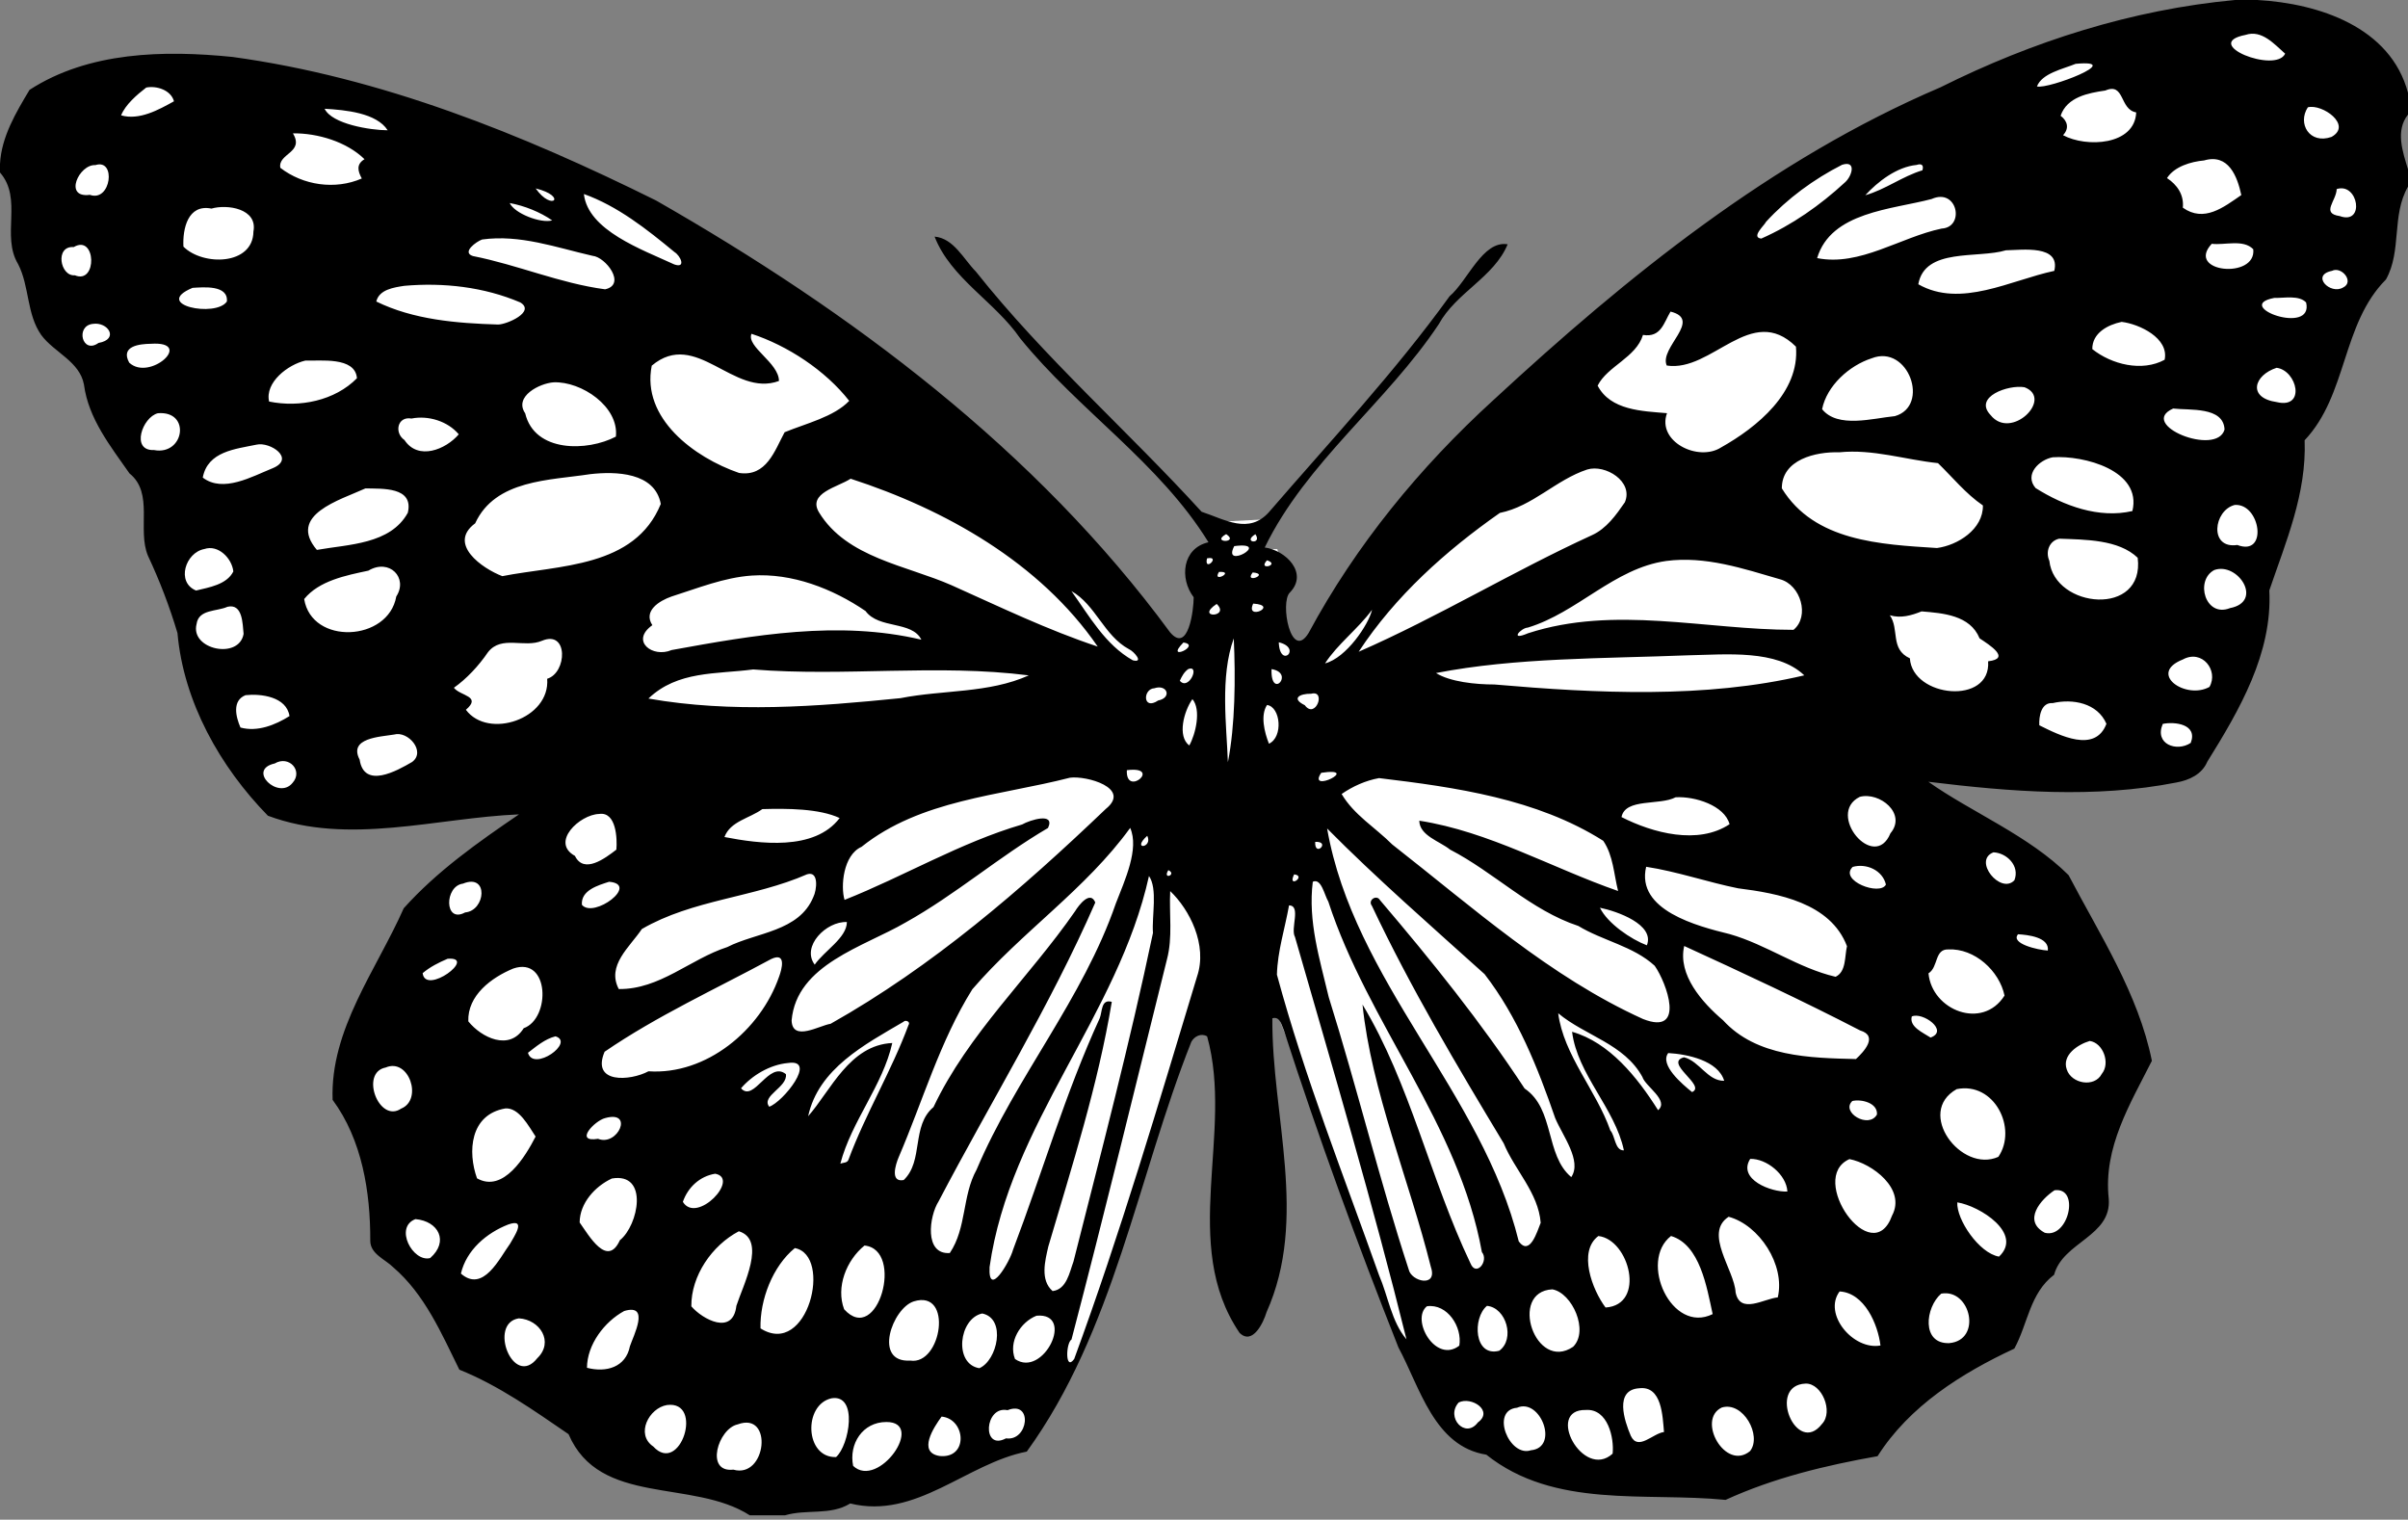
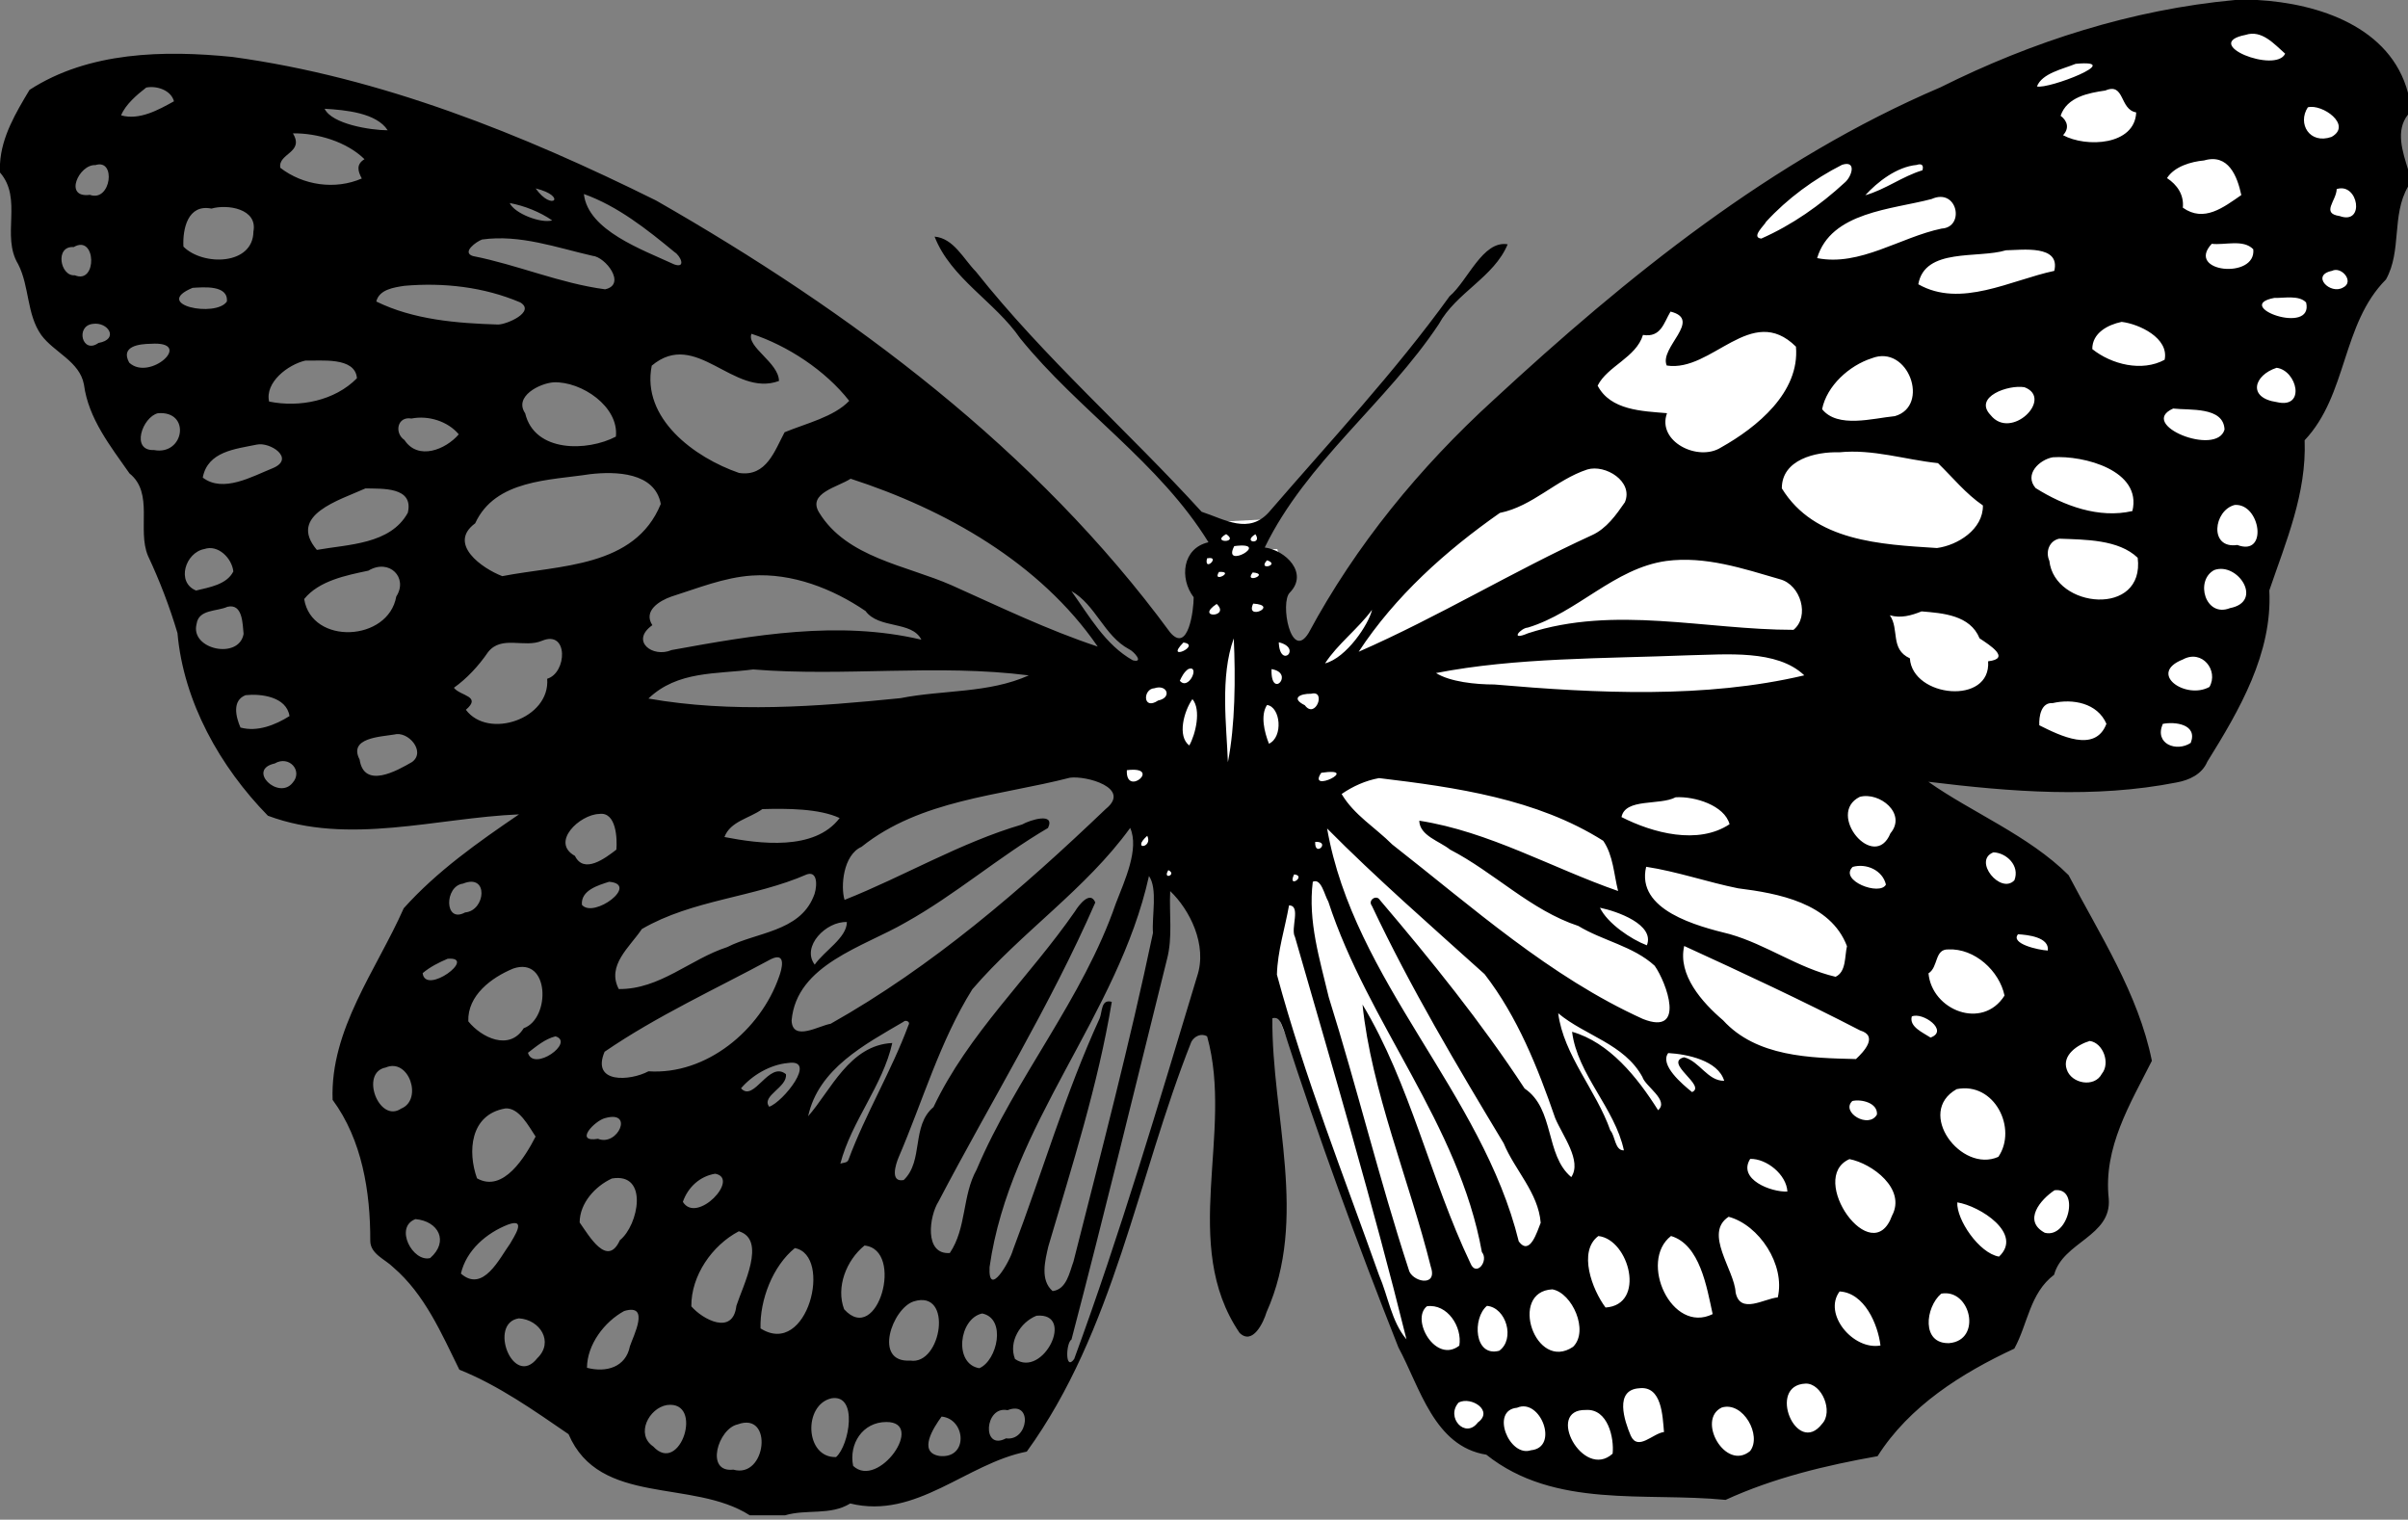
<svg xmlns="http://www.w3.org/2000/svg" xmlns:xlink="http://www.w3.org/1999/xlink" fill="#000000" height="629.8" preserveAspectRatio="xMidYMid meet" version="1" viewBox="0.0 0.0 998.0 629.8" width="998" zoomAndPan="magnify">
  <rect x="0.0" y="0.0" width="998.0" height="629.8" fill="#808080" stroke="none" />
  <defs>
    <linearGradient id="a" xlink:actuate="onLoad" xlink:show="other" xlink:type="simple">
      <stop offset="0" stop-color="#ffffff" />
      <stop offset="1" stop-color="#ffffff" />
    </linearGradient>
    <linearGradient gradientUnits="userSpaceOnUse" id="c" x1="11.158" x2="512.02" xlink:actuate="onLoad" xlink:href="#a" xlink:show="other" xlink:type="simple" y1="324.26" y2="324.26" />
    <linearGradient gradientUnits="userSpaceOnUse" id="b" x1="988.08" x2="520.7" xlink:actuate="onLoad" xlink:href="#a" xlink:show="other" xlink:type="simple" y1="286.45" y2="286.45" />
  </defs>
  <g fill-rule="evenodd">
    <g id="change1_1">
      <path d="m497.14 244.92v12.398l-17.357 18.596-14.877 22.316-3.719 22.316 11.158 21.076 1.24 16.117 28.514 18.596 33.473-4.959 11.158-13.637 2.479-3.719-4.959-23.555 40.912-22.316-44.631-32.234-14.877-18.596 6.199-21.076-2.479-8.678h-7.439l3.719-12.398-23.555 1.24 3.719 11.158-12.398 6.199z" fill="#ffffff" />
    </g>
    <path d="m541.77 272.19 70.666-86.783 102.9-88.022 71.906-49.59 89.262-33.473 58.268-7.439 42.152 23.555 11.158 50.83-13.637 50.83-24.795 49.59-17.356 85.543-23.555 47.111-73.145 6.199h-53.309l37.193 21.076 30.994 24.795 27.274 57.029-1.24 29.754-12.398 49.59-24.795 32.234-34.713 34.713-44.631 32.234-68.186 11.158-63.227-6.199-32.234-19.836-14.877-27.275-38.432-105.38-22.316-55.789 12.398-28.514 13.637-8.678 2.479-9.918-1.24-17.357 16.117-16.117z" fill="url(#b)" />
-     <path d="m27.275 53.995 21.076-26.035 37.193 4.959 45.871 3.719 45.871 11.158 90.502 35.953 111.58 81.824 97.94 100.42-7.439 27.275-7.439 28.514 11.158 21.076-1.24 18.596 26.035 8.678 13.637 18.596-11.158 27.275-8.678 11.158-24.795 76.865-23.555 65.707-17.357 27.275-23.555 9.918-35.953 9.918-55.789 3.719-49.59-13.637-47.111-32.234-42.152-44.631-11.158-21.076-13.637-61.988 18.596-57.029 27.275-30.994 45.871-34.713-89.262 7.439h-39.672l-21.058-24.8-22.315-79.34-7.439-28.51-13.637-29.76-21.076-30.99-13.637-47.112z" fill="url(#c)" />
  </g>
  <g id="change2_1">
    <path d="m926.28 0h9.29c25.52 1.43 55.22 11.24 62.43 38.47v9.01c-5.3 6.69-2.19 15.46 0 22.68v7.19c-6.89 11.91-2.48 26.57-9.13 38.47-18.4 18.47-15.9 47.78-33.71 66.64 0.84 22.09-7.74 41.97-14.64 62.23 1.34 26.09-12.41 49.62-25.71 71-2.2 5.21-7.48 7.64-12.74 8.59-33.94 6.69-68.79 3.87-102.86-0.29 17.65 12.54 41.59 22.23 58.12 38.7 12.96 24.75 28.91 49.12 34.52 76.94-8.94 17.78-20.2 35.93-17.88 57.13 1.3 15.66-18.99 17.88-22.64 31.54-10.11 7.66-10.85 20.33-16.49 30.61-21.9 10.21-43.52 23.83-56.68 44.58-21.47 3.81-43.05 8.97-62.99 18.11-33.24-3.3-70.86 3.82-99.16-18.73-21.62-3.43-27.47-27.83-36.43-44.45-17.16-43.31-33.16-87.1-47.47-131.42-1.01-2.16-1.59-5.92-4.78-4.99-0.29 40.52 15.01 82.87-2.42 121.83-1.23 4.16-5.76 13.86-11.18 8.53-24.9-36.66-2.27-82.73-13.43-122.85-2.4-1.5-5.33-0.05-6.55 2.25-22.38 56.38-31.99 119.85-68.2 169.82-25.04 4.9-45.82 28.23-73.17 21.5-8.28 5.1-18.07 2.23-27.04 4.91h-14.58c-23.7-15.21-62.29-3.64-75.12-33.63-14.25-9.74-28.87-20.16-45.26-26.73-7.42-15.03-14.33-31.22-27.41-42.44-3.32-3.32-9.5-5.48-9.51-10.98 0.06-20.27-3.39-41.86-15.61-58.41-1.07-29.18 18.13-53.76 29.47-79.39 13.79-15.39 30.81-27.37 47.77-38.92-34.14 1.41-70.75 13.03-104.06 0.56-19.8-20.24-34.95-47.11-37.48-75.72-3.27-10.95-7.37-21.66-12.23-32.01-4.56-10.92 2.57-25.94-7.66-34.14-7.89-11.32-16.99-22.65-18.87-36.82-1.77-9.62-12.36-13.3-17.68-20.51-6.14-8.69-4.83-20.12-9.6-29.4-7.13-11.77 2.04-27-7.51-37.97v-3.58c0.59-11.22 6.63-21.31 12.24-30.67 24.56-15.91 55.83-16.49 84.06-13.65 61.65 8.42 120.16 32 175.61 59.5 80.86 46.22 157.53 103.44 213.01 178.94 7.62 9.04 9.82-9.45 9.8-14.51-5.96-7.78-4.73-20.34 6.13-22.79-20.29-32.96-53.88-54.65-78.05-84.53-10.41-15.16-28.7-24.78-35.46-42.14 7.93 0.68 12.03 9.36 17.12 14.5 28.37 35.75 63.06 66.07 93.54 99.53 9.57 3.13 19.64 9.61 28.06-0.01 25.22-29.25 52-57.8 74.72-89.31 7.56-6.39 13.7-23.25 24.07-21.53-5.67 13.68-21.37 20-28.53 33.08-21.69 32.64-54.95 57.17-72.15 92.57 8.64 1.13 18.27 10.61 10.4 18.69-4.17 4.03 0.44 28.75 7.79 16.73 19.57-36.37 46.07-68.66 76.51-96.45 55.44-51.27 115.34-99.75 185.33-129.67 38.15-19.06 79.51-32.25 122.08-36.19m4.4 14.45c-18.86 3.67 12.51 16.14 16.4 7.79-4.5-3.95-9.69-10.03-16.4-7.79m-70.43 12c-5.37 2.2-13.89 3.9-16.04 9.36 4.62 1.31 37.15-11.31 16.04-9.36m-799.65 9.83c-3.93 3.02-8.65 7.12-10.41 11.52 7.56 2.15 15.53-2.29 21.91-5.83-1.24-4.65-7.21-6.55-11.5-5.69m811.95 1.23c-7.08 1.03-15.89 2.68-18.53 10.46 2.92 2.19 3.64 5.27 1.01 8.05 9.62 5.21 29.73 4.26 30.32-9.44-6.99-1.2-4.67-12.57-12.8-9.07m83.93 6.96c-4.39 6.72 0.69 15.46 9.81 12.27 8.81-4.9-3.88-13.85-9.81-12.27m-821.95 0.6c3.05 6.34 18.89 8.88 26.14 8.92-4.61-7.23-17.58-8.43-26.14-8.92m-13.14 10.19c4.9 8.06-6.31 8.27-5.21 14.29 9.43 7.27 22.7 9.23 33.76 4.42-1.7-3.12-2.34-5.92 1.12-8-7.33-7.2-19.42-10.85-29.67-10.71m792.08 11.23c-5.47 0.5-12.29 2.51-15.36 7.31 4.2 2.76 7.1 6.88 6.56 12.26 8.78 6.25 16.86-0.13 24.24-5.23-1.68-7.82-5.35-17.3-15.44-14.34m-873.95 1.93c-6.77-0.41-13.33 13.79-2.29 12.32 8.83 3.17 11.03-15.18 2.29-12.32m723.92-0.13c-11.64 5.91-22.7 13.99-31.52 23.65-0.54 1.33-6.41 6.43-1.97 6.93 12.81-5.65 24.42-13.82 34.65-23.26 2.9-2.45 5.02-9.3-1.16-7.32m30.91 0.06c-8.27 0.78-16.22 7.02-21.28 12.55 8.32-2.34 15.36-7.83 23.67-10.33 0.66-2.13-0.34-2.93-2.39-2.22m-572.35 9.73c6.91 9.8 13.24 3.24 0 0m746.44 0.27c-0.13 4.91-6.62 10.05 1.22 11.18 10.65 3.85 7.76-14.07-1.22-11.18m-726.45 2.05c1.67 15.1 24.13 23.01 37.46 29.18 5.04 1.75 2.57-3.62 0.08-5.13-11.4-9.42-23.54-19.04-37.54-24.05m558.57 2.07c-16.46 4.37-41.72 5.31-47.45 24.49 17.72 3.53 34.39-8.64 51.6-12.24 9.8-0.54 6.56-17.04-4.15-12.25m-589.32 1.67c2.01 4.34 12.88 8.52 17.62 7.2-5.03-3.49-11.49-6.07-17.62-7.2m-123.6 2.3c-9.8-1.97-12 8.4-11.62 15.76 8 8.05 28.85 7.84 29.01-6.24 1.83-9.54-10.9-11.41-17.39-9.52m112.17 12.81c-2.35 0.82-8.64 5.35-3.8 6.86 18.46 3.63 36.1 11.32 54.77 13.78 8.97-1.95 0.22-13.42-5.21-13.88-15.03-3.43-30.06-8.94-45.76-6.76m716.85 1.78c-11.03 11.89 18.55 14.84 17.21 2.27-4.13-4.3-11.89-1.6-17.21-2.27m-886.11 1.36c-7.9-0.61-5.68 12.23 0.47 11.69 9.39 3.92 8.84-17.19-0.47-11.69m800.81 1.33c-11.65 3.53-33.61-1.18-36.32 14.08 17.57 10 38.27-1.7 56.36-5.55 2.61-10.9-13.23-8.65-20.04-8.53m135.1 8.53c-8.89 1.8-0.67 10.05 4.62 6.9 4.82-2.29-0.57-8.95-4.62-6.9m-798.9 6.2c-4.35 0.67-10.41 1.52-11.61 6.5 15.4 7.57 33.42 9.02 50.47 9.54 3.64-0.01 15.67-5.3 9.19-9.17-15.05-6.41-31.84-8.3-48.05-6.87m-87.76 0.84c-16.89 7.06 9.67 12.42 14.23 5.66 0.63-6.97-9.82-5.92-14.23-5.66m862.78 4.17c-17.66 3.34 16.49 15.88 13.19 1.89-2.94-3.15-9.16-1.77-13.19-1.89m-250.23 5.67c-2.81 4.67-3.94 10.86-11.42 9.67-2.85 9.4-14.74 12.91-18.79 21.02 5.34 10.27 18.52 10.55 28.75 11.41-4.3 11.76 12.92 20.27 22.42 14.19 14.84-8.32 32.67-22.81 31.02-41.76-18.5-18.35-34.81 10.75-53.55 7.82-3.28-7.38 15.06-18.99 1.57-22.35m186.96 4.26c-5.76 1.2-12.21 4.62-12.16 11.28 8.03 6.4 20.63 9.52 29.98 4.42 1.91-8.93-10.46-14.82-17.82-15.7m-840.91 0.84c-7.24 0.84-4.33 12.74 2.42 7.89 8.73-1.53 3.93-8.9-2.42-7.89m273.04 4.1c-2.17 5.41 11.35 11.95 11.4 19.55-18.94 7.01-34.33-21.82-52.73-6.34-4.35 21.84 17.7 38.1 36.19 44.46 11.37 1.73 14.78-9.29 18.88-16.87 8.81-3.63 20.49-6.38 26.77-13.01-9.88-12.64-25.6-22.92-40.51-27.79m-248.95 4.14c-4.57 0.06-12.73 0.9-8.95 7.81 8.47 7.99 27.29-9.03 8.95-7.81m713.26 6c-9.36 3.01-18.64 11.41-20.58 21.1 6.44 8.06 21.06 3.76 30.14 2.89 14.78-4.19 5.58-29.95-9.56-23.99m-649.15 0.95c-7.31 1.66-16.88 9.1-15.07 16.99 12.55 2.58 27.25-0.33 36.4-9.66-0.7-9.07-15.31-7.07-21.33-7.33m816.95 3c-9.45 3.06-12.22 12.45 0.07 14.22 12.16 2.9 8.42-13.1-0.07-14.22m-714.09 6.02c-5.81 0.39-16.58 5.85-11.8 12.84 3.87 16.34 25.8 15.86 37.59 9.66 1.33-12.44-14.25-22.94-25.79-22.5m609.6 2.04c-6.64-1.17-21.29 3.99-14.08 11.51 8.47 10.76 26.27-6.85 14.08-11.51m61.62 8.82c-14.97 6.64 18.03 20.06 21.28 8.72-0.39-9.63-14.56-7.9-21.28-8.72m-835.25 1.95c-6.45 1.61-11.36 15.68-1.6 15.26 12.57 2.37 15.4-16.4 1.6-15.26m105.1 2.2c-5.83-1.05-7.25 5.94-2.9 8.91 5.66 8.59 17.1 3.96 22.5-2.37-4.58-5.47-12.68-7.92-19.6-6.54m-64.21 10.82c-8.74 1.83-20.24 2.76-22.29 13.65 8.43 6.48 20.51-0.49 28.97-3.88 9.63-4-1.14-11.09-6.68-9.77m655.96 3.17c-9.82-0.31-23.85 3.03-23.8 14.95 13.51 22.01 40.9 23.22 64.3 24.72 8.55-1.13 19.17-7.72 19.04-17.64-7.09-4.84-12.51-11.61-18.62-17.54-13.62-1.42-26.97-5.91-40.92-4.49m88.48 2.06c-5.61 1.03-11.93 7.13-7.12 12.75 11.77 7.41 26.32 12.73 40.13 9.53 4.07-16.81-20.12-23.15-33.01-22.28m-192.93 5.07c-13.03 4.28-22.54 15.22-36.21 17.99-22.47 15.73-43.38 34.48-58.52 57.54 33.03-14.47 63.89-33.3 96.66-48.3 6.04-2.72 10.03-8.39 13.67-13.65 3.68-8.62-8.1-15.85-15.6-13.58m-413.22 1.93c-16.66 2.59-39.33 2.2-47.67 20.37-11.58 8.55 2.92 18.73 11.24 21.9 23.56-4.63 54.92-3.45 65.68-29.92-2.42-13.18-18.73-13.56-29.25-12.35m107.93 1.89c-5.17 3.45-18.03 5.94-13.06 14.01 11.48 18.78 36.26 21.91 54.95 30.16 19.96 8.94 39.81 18.53 60.52 25.4-23.96-34.84-63.29-56.89-102.41-69.57m-201.07 4.01c-10.61 4.84-32.45 11.01-20.14 25.49 13.04-2.33 30.46-2.26 37.69-15.39 2.57-10.89-10.7-9.9-17.55-10.1m774.73 6.86c-8.8 2.18-10.79 18.35 1.06 16.59 12.92 4.91 9.57-17.33-1.06-16.59m-418.01 12.09c-6.65 3.72 5.65 3.77 0 0m12.11 0.04c-5.68 3.5 3.08 4.48 0 0m333.14 1.85c-4.09 0.88-5.78 5.37-4.08 9.17 2.11 19.82 39.68 23.37 36.61-1.26-7.91-7.6-21.7-7.5-32.53-7.91m-341.9 3.08c-5.35 10.21 16.09-2.08 0 0m-426.85 1.21c-7.84 1.43-11.79 13.78-3.43 17.2 5.35-1.32 12.7-2.41 15.45-7.91-0.6-5.5-6.3-11.24-12.02-9.29m415.56 3.87c-1.37 6.01 6.02-1.23 0 0m24.86 0.8c-4.15 4.52 5.83 1.89 0 0m165.45 0.28c-21.58 3.03-36.8 21.4-57.35 27.61-2.85 0.1-7.91 5.77 0.09 2.35 35.84-11.68 73.44-1.41 110.03-1.42 6.8-5.52 3.05-18.67-5.63-20.97-15.29-4.44-30.94-9.71-47.14-7.57m-537.9 4.02c-9.26 1.95-20.48 4.18-26.59 11.76 3.1 19.22 34.89 17.7 38.17-1.06 5.02-7.69-2.82-15.93-11.58-10.7m765.05-0.26c-8.12 4.3-3.7 19.86 6.51 15.78 14.09-2.7 3.23-19.26-6.51-15.78m-412.49 0.78c-3.12 4.93 6.97-0.38 0 0m13.97 0.22c-3.84 4.95 7.35 0.61 0 0m-207.62 1.29c-11.56 0.81-22.35 5.24-33.27 8.69-5.06 1.77-11.81 5.96-7.93 11.87-9.29 6.57 0.12 13.7 7.98 10.31 34.07-6.2 69.16-12.4 103.51-4.3-3.94-7.91-17.61-4.32-23.14-11.88-13.65-9.3-30.47-15.81-47.15-14.69m132.47 6.42c7.41 10.34 14.06 22.3 25.46 28.7 4.77 1.24 0.46-3.73-1.57-4.6-10.42-5.62-13.79-18.4-23.89-24.1m60.22 5.34c-9.23 6.12 5.87 5.64 0 0m15.13-0.14c-3.48 7.41 11.05 0.69 0 0m-425.11 1.32c-4.44 2.02-11.93 0.97-12.8 7.1-2.79 10.65 17.61 14.95 19.48 4.14-0.43-4.28-0.38-12.69-6.68-11.24m474.37 1.25c-5.82 7.92-14.35 14.25-19.48 22.21 8.85-2.31 18.08-16.12 19.48-22.21m227.75 0.66c-4.22 1.7-8.62 2.95-13.15 1.61 4.04 5.76 0.01 14.06 8.3 17.84 1.05 16.29 33.73 19.55 32.43 1.23 9.64-1.1 0.66-6.72-3.54-9.51-3.92-9.63-15.2-10.44-24.04-11.17m-571.76 12.17c-7.32 3.15-16.77-2.45-22.39 4.74-3.89 5.71-8.87 11.02-14.13 14.74 2.62 3.45 11.68 3.38 4.97 9.13 9.25 12.39 35.02 3.77 33.69-12.86 8.23-2.43 8.88-20.35-2.14-15.75m286.7-0.98c-5.78 15.85-2.95 36.45-2.44 51.31 3.03-15.29 3.19-34.85 2.44-51.31m-20.87 1.71c-8.2 8.31 7.85 1.11 0 0m39.52-0.1c0.42 11.28 9.93 2.41 0 0m169.57 5.4c-34.67 1.38-71.46 0.9-104.4 7.35 5.82 3.64 16.36 4.75 24.18 4.74 42.52 3.69 87.61 5.87 128.45-3.79-11.33-10.82-32.32-8.62-48.23-8.3m205.16 1.71c-14.83 5.84 1.21 16.85 11 11.39 3.87-6.82-3.06-15.71-11-11.39m-592.58 4.15c-15.32 2.01-31.3 0.48-43.4 12.06 34.52 6.07 69.85 3.33 104.45-0.16 17.58-3.49 36.58-1.96 53.19-9.44-37.91-4.83-76.28 0.6-114.24-2.46m180.4-0.19c-1.72 1.14-2.72 3.04-3.56 4.87 3.64 4.36 8.54-6.65 3.56-4.87m34.45 0.05c-0.44 13.01 9.86 1.61 0 0m-48.55 7.93c-4.83 0.23-4.91 9.41 1.56 5.08 5.85-1.15 3.75-6.86-1.56-5.08m64.98 2.28c-4.69-0.07-8.47 1.9-2.64 4.76 4.43 6.01 9.03-6.45 2.64-4.76m-441.65 0.59c-5.66 2.22-4.04 8.98-2.11 13.41 6.98 1.93 14.41-1.03 20.32-4.74-1.22-8.04-11.81-9.36-18.21-8.67m392.43 1.64c-3.55 5.02-6.35 15.41-1.3 19.21 2.6-4.61 5.04-14.81 1.3-19.21m356.54 1.65c-4.79-0.37-5.74 5.52-5.55 9.19 8.5 4.24 23.17 11.67 27.82-0.61-3.73-8.66-14.02-10.49-22.27-8.58m-325.62 0.78c-2.81 4.23-1.11 11.25 0.8 16.05 5.98-2.75 4.85-15.26-0.8-16.05m371.24 7.84c-3.59 8.37 5.76 11.75 11.59 7.87 3.01-7.77-6.66-8.91-11.59-7.87m-733.03 4.41c-5.83 0.96-19 1.38-14.29 10.36 1.84 12.34 15.48 4.67 21.78 0.99 5.78-4.32-1.72-12.99-7.49-11.35m-49.48 11.99c-11.75 2.59 1.59 15.28 7.39 8.04 4.48-4.99-1.47-11.57-7.39-8.04m353.17 2.78c-0.54 11.48 14.97-1.86 0 0m80.57 1.08c-6.12 8.95 16.98-2.5 0 0m-104.17 2.04c-29.25 7.53-61.89 9.08-86.37 28.65-7.64 3.39-8.7 16.47-7.03 21.98 24.58-9.73 47.92-23.72 73.6-31.25 3.24-1.86 13.87-5.2 10.72 1.45-20.39 11.94-38.38 27.67-59.03 39.17-17.21 10.04-45.21 17.36-47.23 40.61 0.32 8.99 11.65 2.01 16.15 1.38 42.21-23.76 79.15-55.69 114.06-89.05 10.74-8.65-8.04-13.88-14.87-12.94m128.13 0.16c-5.54 1-10.9 3.39-15.51 6.59 5.05 8.63 14.04 13.96 20.98 20.92 33.22 25.96 65.19 54.77 103.91 72.32 17.89 7.08 9.78-15.05 4.85-22.06-8.88-8.15-21.46-10.32-31.63-16.49-19.76-6.51-34.82-22.17-53.19-31.66-4.25-3.46-12.62-5.73-12.74-11.97 28.96 4.51 54.96 19.61 82.4 29.14-1.77-6.97-1.99-14.7-6.15-20.8-27.52-17.43-61.27-22.19-92.92-25.99m122.9 7.95c-6.56 3.49-20.86 0.24-22.42 8.2 12.98 6.62 31.72 11.62 44.78 2.96-2.07-7.78-14.41-11.65-22.36-11.16m76.33-0.18c-14.17 7 6.06 31.36 12.71 15.1 6.89-8.14-4.51-17.3-12.71-15.1m-454.84 5.08c-5.26 3.84-13.27 5.01-15.69 11.57 14.41 2.79 37.31 5.91 47.74-7.87-8.47-3.96-21.89-4-32.05-3.7m-67.66 2.01c-8.06 0.26-20.25 11.75-10 17.38 3.71 7.63 12.5 1.02 17.17-2.6 0.38-4.42 0.02-15.86-7.17-14.78m220.12 5.78c-18.49 25.53-44.95 43.04-65.43 66.89-13.46 21.54-20.51 46.28-30.49 69.52-1.34 3.14-3.66 10.6 2.05 9.53 8.36-7.93 3.06-22.44 12.35-30.24 14.41-30.46 39.67-53.72 58.69-81.18 1.54-2.55 6.29-8.73 8.37-3.61-18.68 42.76-43.34 82.6-64.97 123.91-3.86 6.05-6.06 22.12 4.67 21.36 7.03-10.42 5.06-23.64 11.1-34.55 16.24-38.32 44.04-70.69 57.7-110.29 3.74-9.67 9.79-22.65 5.96-31.34m81.62 0.24c11.02 63.28 64.33 109.59 79.43 171.14 4.64 6.2 7.6-4.11 9.09-7.73-1-12.5-10.7-21.74-15.34-32.94-19.37-32.16-38.58-64.45-54.63-98.43-1.8-2.3 1.89-4.81 3.33-2.39 21.3 25.03 41.96 50.62 59.97 78.11 12.55 8.47 8.41 27.55 19.34 36.72 4.53-6.72-3.61-17.17-6.65-24.42-7.21-20.91-15.64-42.08-29.28-59.7-21.89-19.71-45.39-40.26-65.26-60.36m-74.54 3.02c-6.82 6.12 2.47 5.13 0 0m69.6 2.52c-0.32 6.7 6.69-0.29 0 0m281.11 4.34c-8.73 3.35 3 17.64 8.68 11.57 2.36-6.05-3.3-11.37-8.68-11.57m-143.94 5.99c-4.29 18.03 21.23 24.61 34.6 27.9 15.3 4.35 28.41 14.09 43.91 17.69 4.46-2.13 3.71-8.4 4.72-12.68-6.83-18.01-28.71-21.92-45.14-23.99-12.38-2.48-25.38-6.99-38.09-8.92m85.59 0.05c-5.81 5.64 11.34 12.18 13.78 7.31-1.39-5.93-8.12-8.92-13.78-7.31m-283.63 1.34c-2.6 4.28 3.8 1.83 0 0m-149.72 1.72c-22.07 9.69-47.41 10.44-68.48 22.69-4.95 7.41-14.72 15.07-9.56 24.87 17.04 0.18 29.55-12.4 44.97-17.4 12.01-6.15 29.73-6.33 35.67-20.75 1.43-2.82 2.4-10.96-2.6-9.41m201.86 0.03c-2.99 6.18 5.36 0.64 0 0m-60.16 0.68c-12.79 57.82-57.7 102.81-66.07 162.1-0.62 13.09 8.35-2.1 9.75-7.26 12.14-31.97 21.64-64.81 35.91-95.9 1.08-2.66 0.51-8.1 5-6.78-5.71 34.48-16.46 67.93-26.31 101.4-1.34 5.9-3.47 13.87 1.78 18.46 5.83-0.68 7-7.78 8.65-12.23 11.47-45.3 23.34-90.45 32.95-136.19-0.53-7.05 2.03-18.32-1.66-23.6m-223.75 2.39c-4.6 1.48-11.75 3.54-11.27 9.55 4.87 5.84 24.02-8.49 11.27-9.55m291.65-0.01c-2.07 16.38 2.88 32.13 6.61 47.85 11.72 37.41 20.94 75.5 33.12 112.78 1.02 5.08 12.12 7.73 9.21-0.96-8.93-35.86-24.73-73.22-28.33-108.77 19.69 32.62 28.13 72.43 44.73 107.22 2.36 5.83 7.74-1.01 4.74-4.64-9.57-53.15-47.19-94.69-63.65-145.25-1.64-2.76-2.89-9.83-6.43-8.23m-352.21 0.78c-7.73 0.98-7.83 16.7 0.89 11.94 8.52-0.72 9.87-16.34-0.89-11.94m293.11 3.1c-0.48 9.43 1.11 19.11-1.36 28.36-13.05 52.52-25.84 105.17-39.55 157.48-2.33 1.41-2.72 13.39 1.12 8.06 19.15-52.12 34.84-105.39 50.92-158.5 4.45-13.12-3.15-27.82-11.13-35.4m49.25 5.92c-1.69 9.56-4.76 18.92-5.02 28.7 11.47 42.36 27.65 83.21 42.32 124.53 3.8 8.77 5.12 19.23 11.38 26.62-13.87-56.01-30.27-111.33-46.22-166.78-1.96-3.4 2.66-13.03-2.46-13.07m128.86 0.97c3.12 6.48 12.9 13.12 19.45 15.57 3.38-8.6-12.36-14.13-19.45-15.57m-312.11 5.93c-8.53-0.39-18.99 10.1-13.33 17.66 3.97-5.74 13.32-11.12 13.33-17.66m485.39 5.06c-3.28 3.88 8.31 6.55 12.35 6.75 0.67-5.6-8.43-6.51-12.35-6.75m-138.36 4.86c-2.75 11.98 7.47 23.44 16.12 30.8 13.86 15.18 36.07 15.61 55.06 16.06 3.23-2.98 9.4-9.57 1.75-11.85-23.93-12.37-48.48-23.82-72.93-35.01m109.46 1.43c-5.79-0.2-4.08 7.36-8.21 9.9 1.4 15.33 22.38 23.66 31.51 9.22-2.11-10.17-12.34-19.66-23.3-19.12m-621.95 3.86c-3.66 1.55-7.31 3.38-10.36 5.97 1.13 9.41 22.92-6.94 10.36-5.97m134.06 0.13c-23.02 12.44-47.38 23.58-69.01 38.41-5.64 13.33 10.63 12.15 18.18 8.1 23.96 1.61 46.44-17.03 54.13-39.2 1.09-2.93 3.21-10.41-3.3-7.31m-106.88 3.93c-9.03 3.73-18.99 11.12-18.62 21.88 5.45 6.75 17 12.4 22.96 2.85 11.21-4.01 10.78-29.92-4.34-24.73m433.09 18.53c2.23 17.36 15.77 31.93 21.62 48.6 2 2.1 1.82 8.37 5.61 8.22-3.74-17.52-19.27-31.42-21.48-49.14 15.42 4.39 27.02 18.79 35.65 32.5 4.73-4.1-5.32-9.85-6.51-13.79-7.53-13.73-23.69-17.03-34.89-26.39m146.54 1.33c-1.14 4.3 4.66 6.69 7.78 8.74 7.77-2.82-3.32-10.76-7.78-8.74m-417.88 2.2c-16.04 9.41-35.25 19.42-39.53 39.15 9.35-10.62 17.15-29.51 34.87-30.35-3.94 17.66-16.87 32.3-21.52 49.99 1.11-0.43 2.87-0.25 3.35-1.58 7.12-19.16 17.82-36.75 24.92-55.92 0.91-1.32-1.33-2.24-2.09-1.29m-144.24 6.03c-4.38 1.1-7.91 4.14-11.41 6.82 2.26 8 19.56-4.31 11.41-6.82m635.87 1.92c-4.93 1.45-11.59 5.86-9.53 11.79 1.88 5.91 11.51 7.7 14.54 1.83 3.64-4.43 0.52-12.86-5.01-13.62m-174.7 5.01c-3.66 4.9 5.83 12.92 9.88 16.17 6.13-2.62-11.94-12.12-3.32-14.42 6.42 1.63 9.77 9.86 16.64 9.75-2.53-8.42-15.31-11.05-23.2-11.5m-364.77 4.12c-7.57 0.67-15.03 5.22-19.5 10.49 5.36 6.03 11.55-11.58 18.6-5.87 0.82 5.41-10.43 9.01-6.91 13.5 5.76-1.99 20.1-19.94 7.81-18.12m-166.77 1.87c-10.84 2.07-2.77 23.29 6.41 17.03 9.08-3.69 3.23-21.16-6.41-17.03m651.1 8.96c-17.16 9.63 1.89 34.97 17.27 28.06 8-11.72-1.61-31.21-17.27-28.06m-43.25 4.92c-4.92 4.66 6.83 11.7 10.21 5.59 0.34-4.86-6.54-6.46-10.21-5.59m-558.23 3.08c-14.76 2.52-15.7 18.06-11.77 28.97 10.97 6.19 20.09-9.17 24.28-17.31-2.87-4.25-6.81-12.04-12.51-11.66m41.31 4.01c-4.3 1.07-13.07 10.23-2.92 8.58 8.2 3.29 15.04-12 2.92-8.58m474.59 16.9c-5.33 8.47 8.72 13.87 15.42 13.53-0.4-7.08-8.68-13.71-15.42-13.53m41.15 0.09c-17.7 7.76 9.36 46.3 17.64 23.42 5.92-11.06-8.2-21.59-17.64-23.42m-470.11 6.06c-6.35 1.03-11.28 5.57-13.4 11.66 5.76 9.42 23.89-9.74 13.4-11.66m-42.83 1.98c-6.92 3.22-13.29 10.15-13.35 18.22 3.91 5.51 11.46 18.85 16.68 7.35 7.71-6.14 12.11-28.19-3.33-25.57m597.92 4.87c-5.77 3.8-13.31 12.65-4.04 17.62 9.88 2.55 14.73-19.04 4.04-17.62m-40.3 5.02c-0.4 7.1 9.03 21.09 17.29 22.48 10.11-9.49-7.87-20.98-17.29-22.48m-94.77 5.97c-10.43 6.8 2.4 22.02 2.89 31.33 1.85 9.29 11.81 2.59 17.48 2.08 3.17-13.53-7.72-30-20.37-33.41m-544.25 0.97c-8.9 3.36-1.13 17.96 6.09 16.15 7.91-6.91 3.44-15.32-6.09-16.15m38.49 2.22c-9.01 3.49-17.38 10.62-19.65 20.35 9.23 8.13 16.01-6.39 20.37-12.37 1.5-2.74 7.12-10.75-0.72-7.98m95.54 2.82c-11.13 5.85-19.81 18.44-19.69 31.11 4.61 5.38 17.25 12.27 18.67-0.21 2.74-8.49 12.63-27.38 1.02-30.9m356.23 1.97c-8.54 6.37-2.56 22.26 2.98 29.63 16.84-1.09 9.9-28.18-2.98-29.63m30.11-0.01c-13.49 10.49 0.23 40.8 17.26 32.37-2.44-11.13-5.24-28.79-17.26-32.37m-334.26 3.95c-7.58 6.15-11.9 17.33-8.44 26.42 13.92 15.37 25.1-24.76 8.44-26.42m-28.88 1.06c-9.16 7.48-14.53 21.42-14.22 33.28 19.59 12.4 30.01-30.34 14.22-33.28m313.96 17.1c-18.27 0.91-7.07 34.4 8.6 23.81 6.67-6.59-0.36-22.34-8.6-23.81m119.05 0.87c-6.99 9.37 5.66 24.46 16.94 22.4-1.05-8.76-6.62-21.82-16.94-22.4m42.11 0.91c-6.61 5.66-8.3 20.89 3.3 20.51 13.77-1.17 8.95-22.73-3.3-20.51m-425.82 3.21c-8.9 2.83-16.99 25.49-1.46 24.53 13 2.06 17.9-29.64 1.46-24.53m212.66 2.02c-6.79 5.47 3.61 23.94 13.44 16.32 1.3-7.77-4.96-17.51-13.44-16.32m24.9-0.17c-6.07 5-5.39 21.36 5.08 18.61 6.68-4.79 2.93-17.87-5.08-18.61m-357.59 2.14c-8.2 4.47-15.36 13.91-15.41 23.53 7.94 2.08 16.08-0.19 17.8-8.95 1.38-4.21 8.58-17.89-2.39-14.58m148.39 1.02c-9.69 2.07-11.9 20.94-1.19 22.68 7.44-3.16 11.33-20.59 1.19-22.68m22.51 0.93c-6.7 2.66-11.72 10.8-8.92 17.93 11.66 8.17 25.21-19.39 8.92-17.93m-214.53 1.09c-12.9 1.96-2.33 29.15 7.62 16.52 7.03-6.77 1.1-16.02-7.62-16.52m533.29 27.04c-16.23 0.63-3.71 30.37 6.81 16.69 4.79-5.06-0.08-16.88-6.81-16.69m-68.96 1.93c-10.39 0.66-6.2 13.39-3.5 19.71 3.01 6.43 9.15-1.04 13.76-1.57-0.59-6.6-0.87-19.26-10.26-18.14m-334.76 4.16c-11.79 2.64-11.07 24.76 1.88 24.36 5.52-4.89 9.22-26.18-1.88-24.36m259.94 1.73c-5.55 6.11 2.74 15.27 7.94 8.28 6.66-4.84-2.7-10.9-7.94-8.28m-328.13 1.06c-7.48 1.24-13.14 12.14-5.7 17.18 11.18 12.17 21.19-19.16 5.7-17.18m352.3 1.13c-11.17 1.01-3.24 20.64 5.74 17.62 11.92-1.12 3.94-21.89-5.74-17.62m84.84-0.09c-10.53 5.05 1.54 26.51 11.75 18.04 4.99-6.34-2.83-20.76-11.75-18.04m-296 1.1c-9.56-2.01-10.79 17.08-0.63 11.67 9.29 1.34 11.27-15.86 0.63-11.67m239.68-0.09c-17-0.37-1.15 29.22 11.1 18.11 0.69-6.5-1.96-18.74-11.1-18.11m-267.01 2.74c-3.21 4.39-10.09 14.86-0.84 16.33 12.04 1.25 10.94-15.34 0.84-16.33m-22.92 2.25c-9.81 0.01-15.59 9.07-13.74 18.18 10.41 9.87 30.24-18.28 13.74-18.18m-61.6 0.99c-8.1 1.72-13.68 20.11-1.79 18.75 13.75 3.91 16.69-24.31 1.79-18.75z" fill="inherit" />
  </g>
</svg>